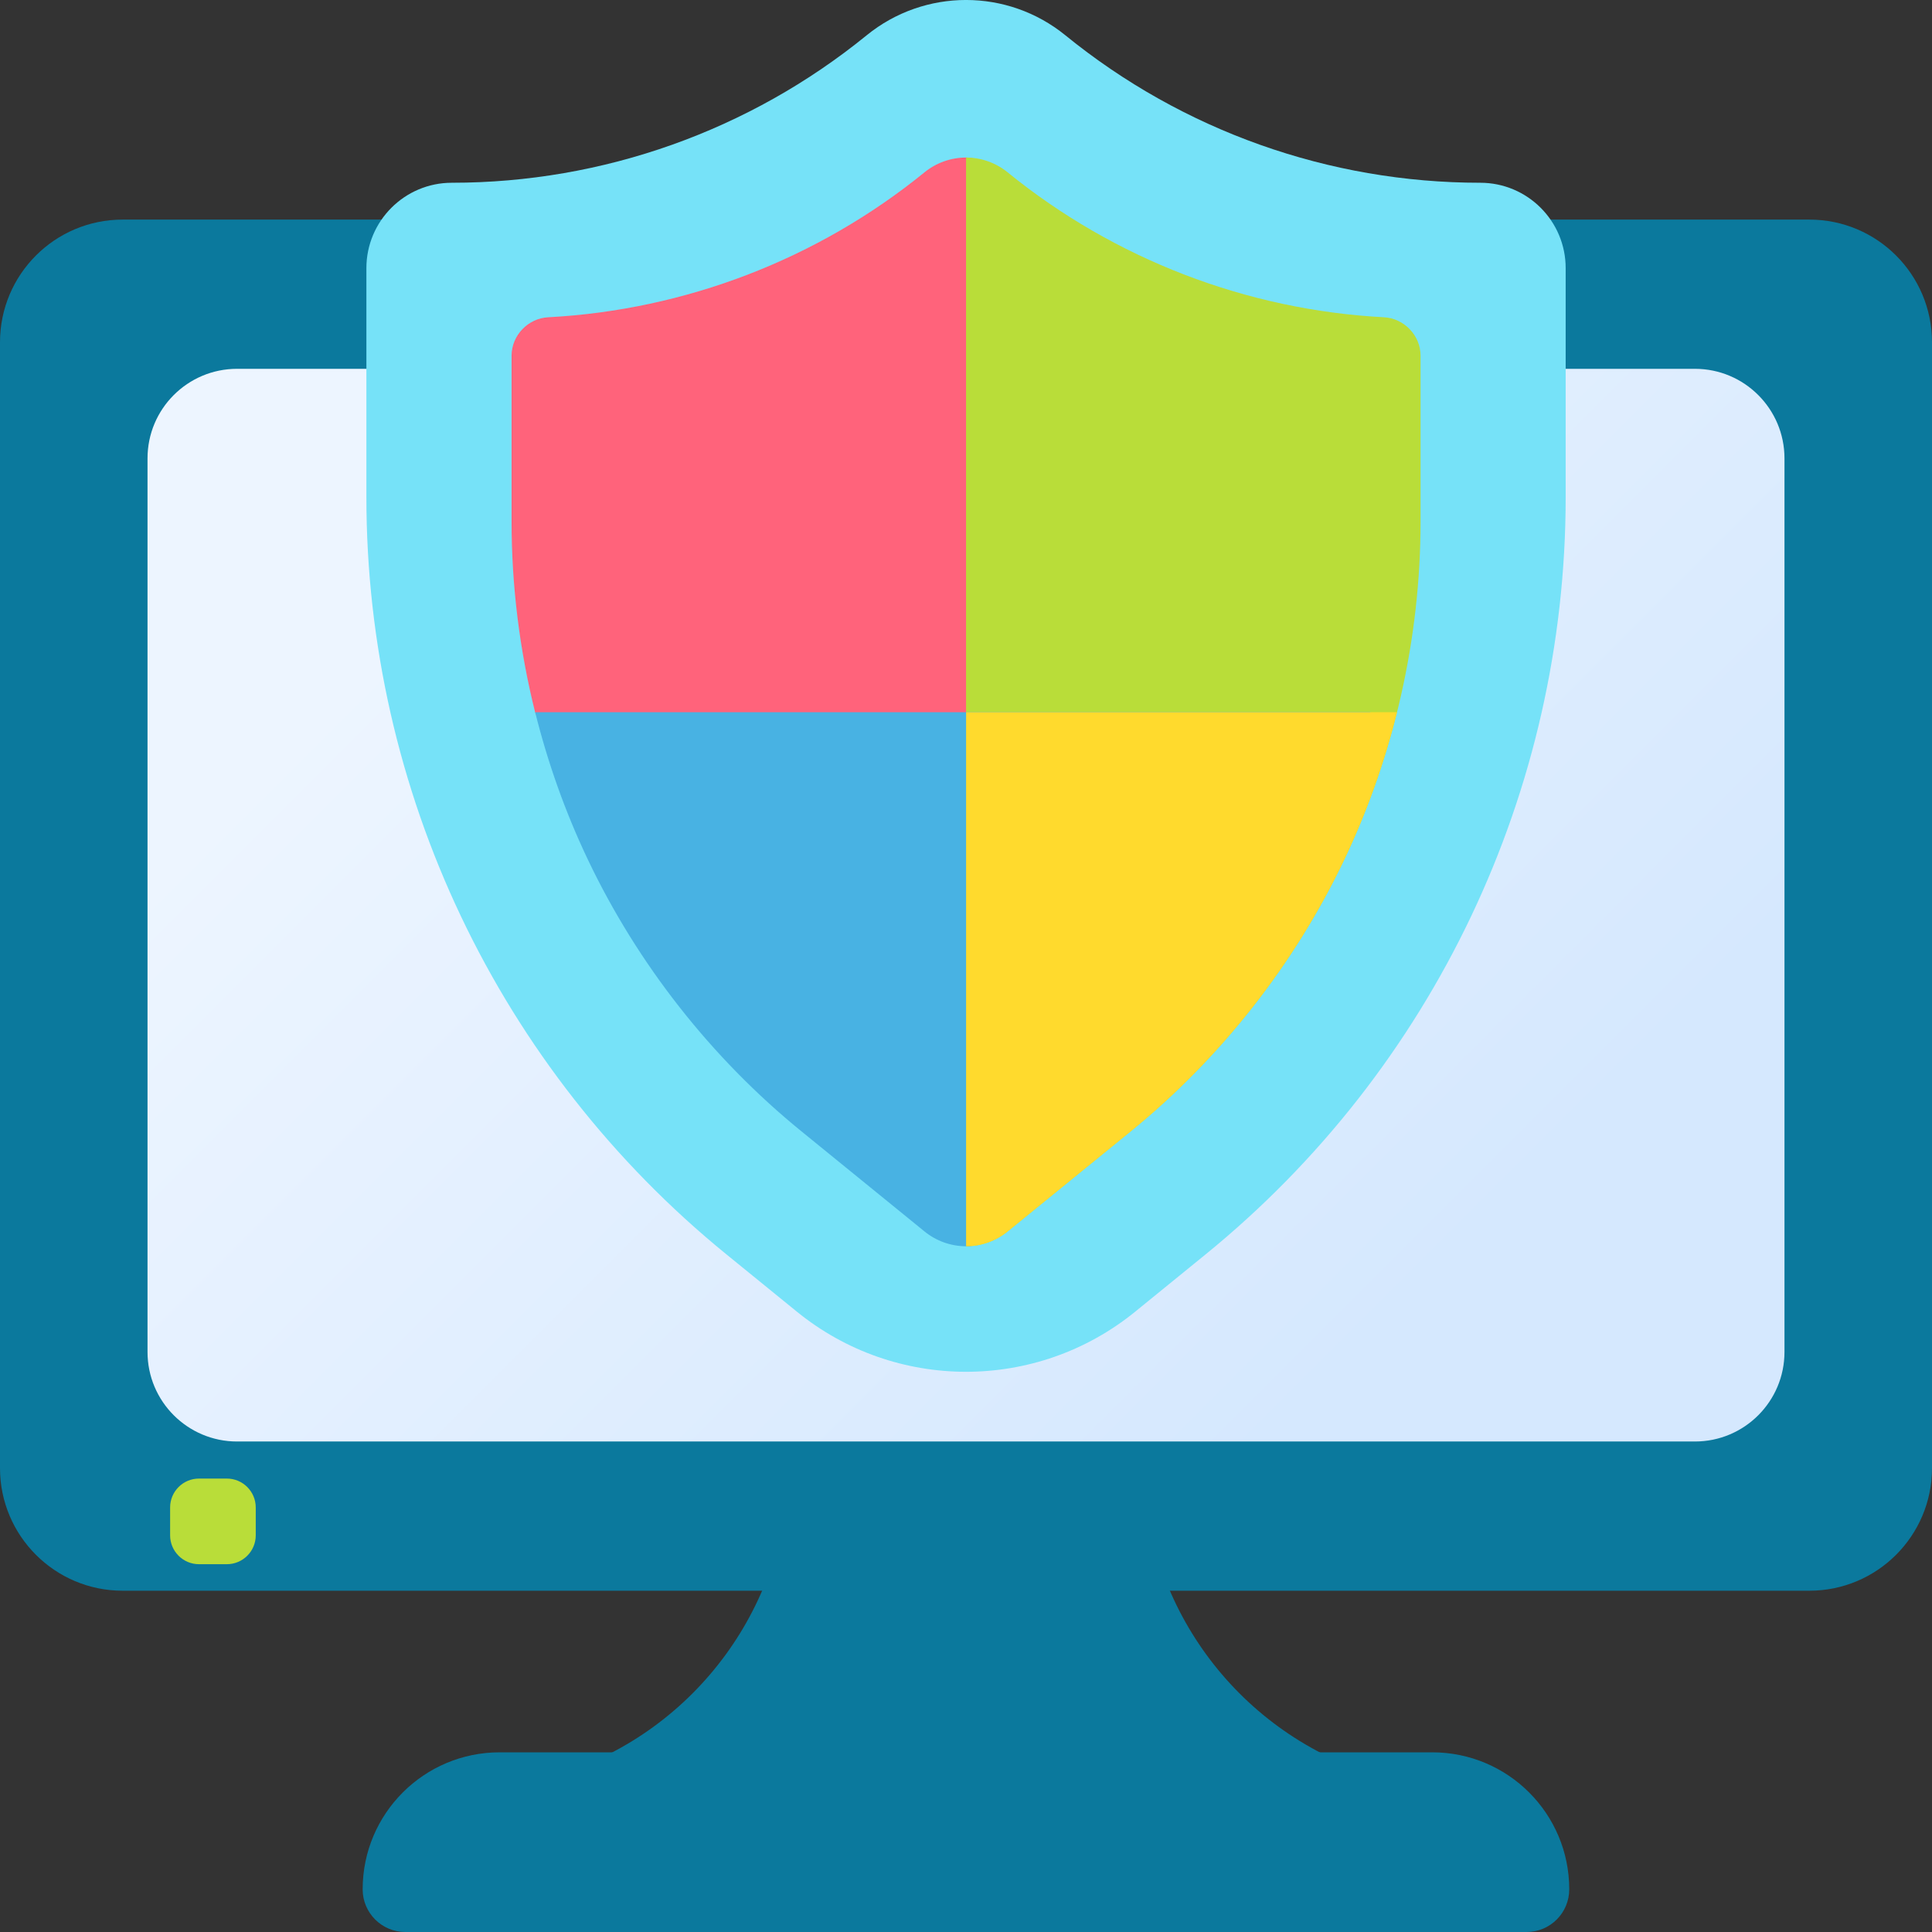
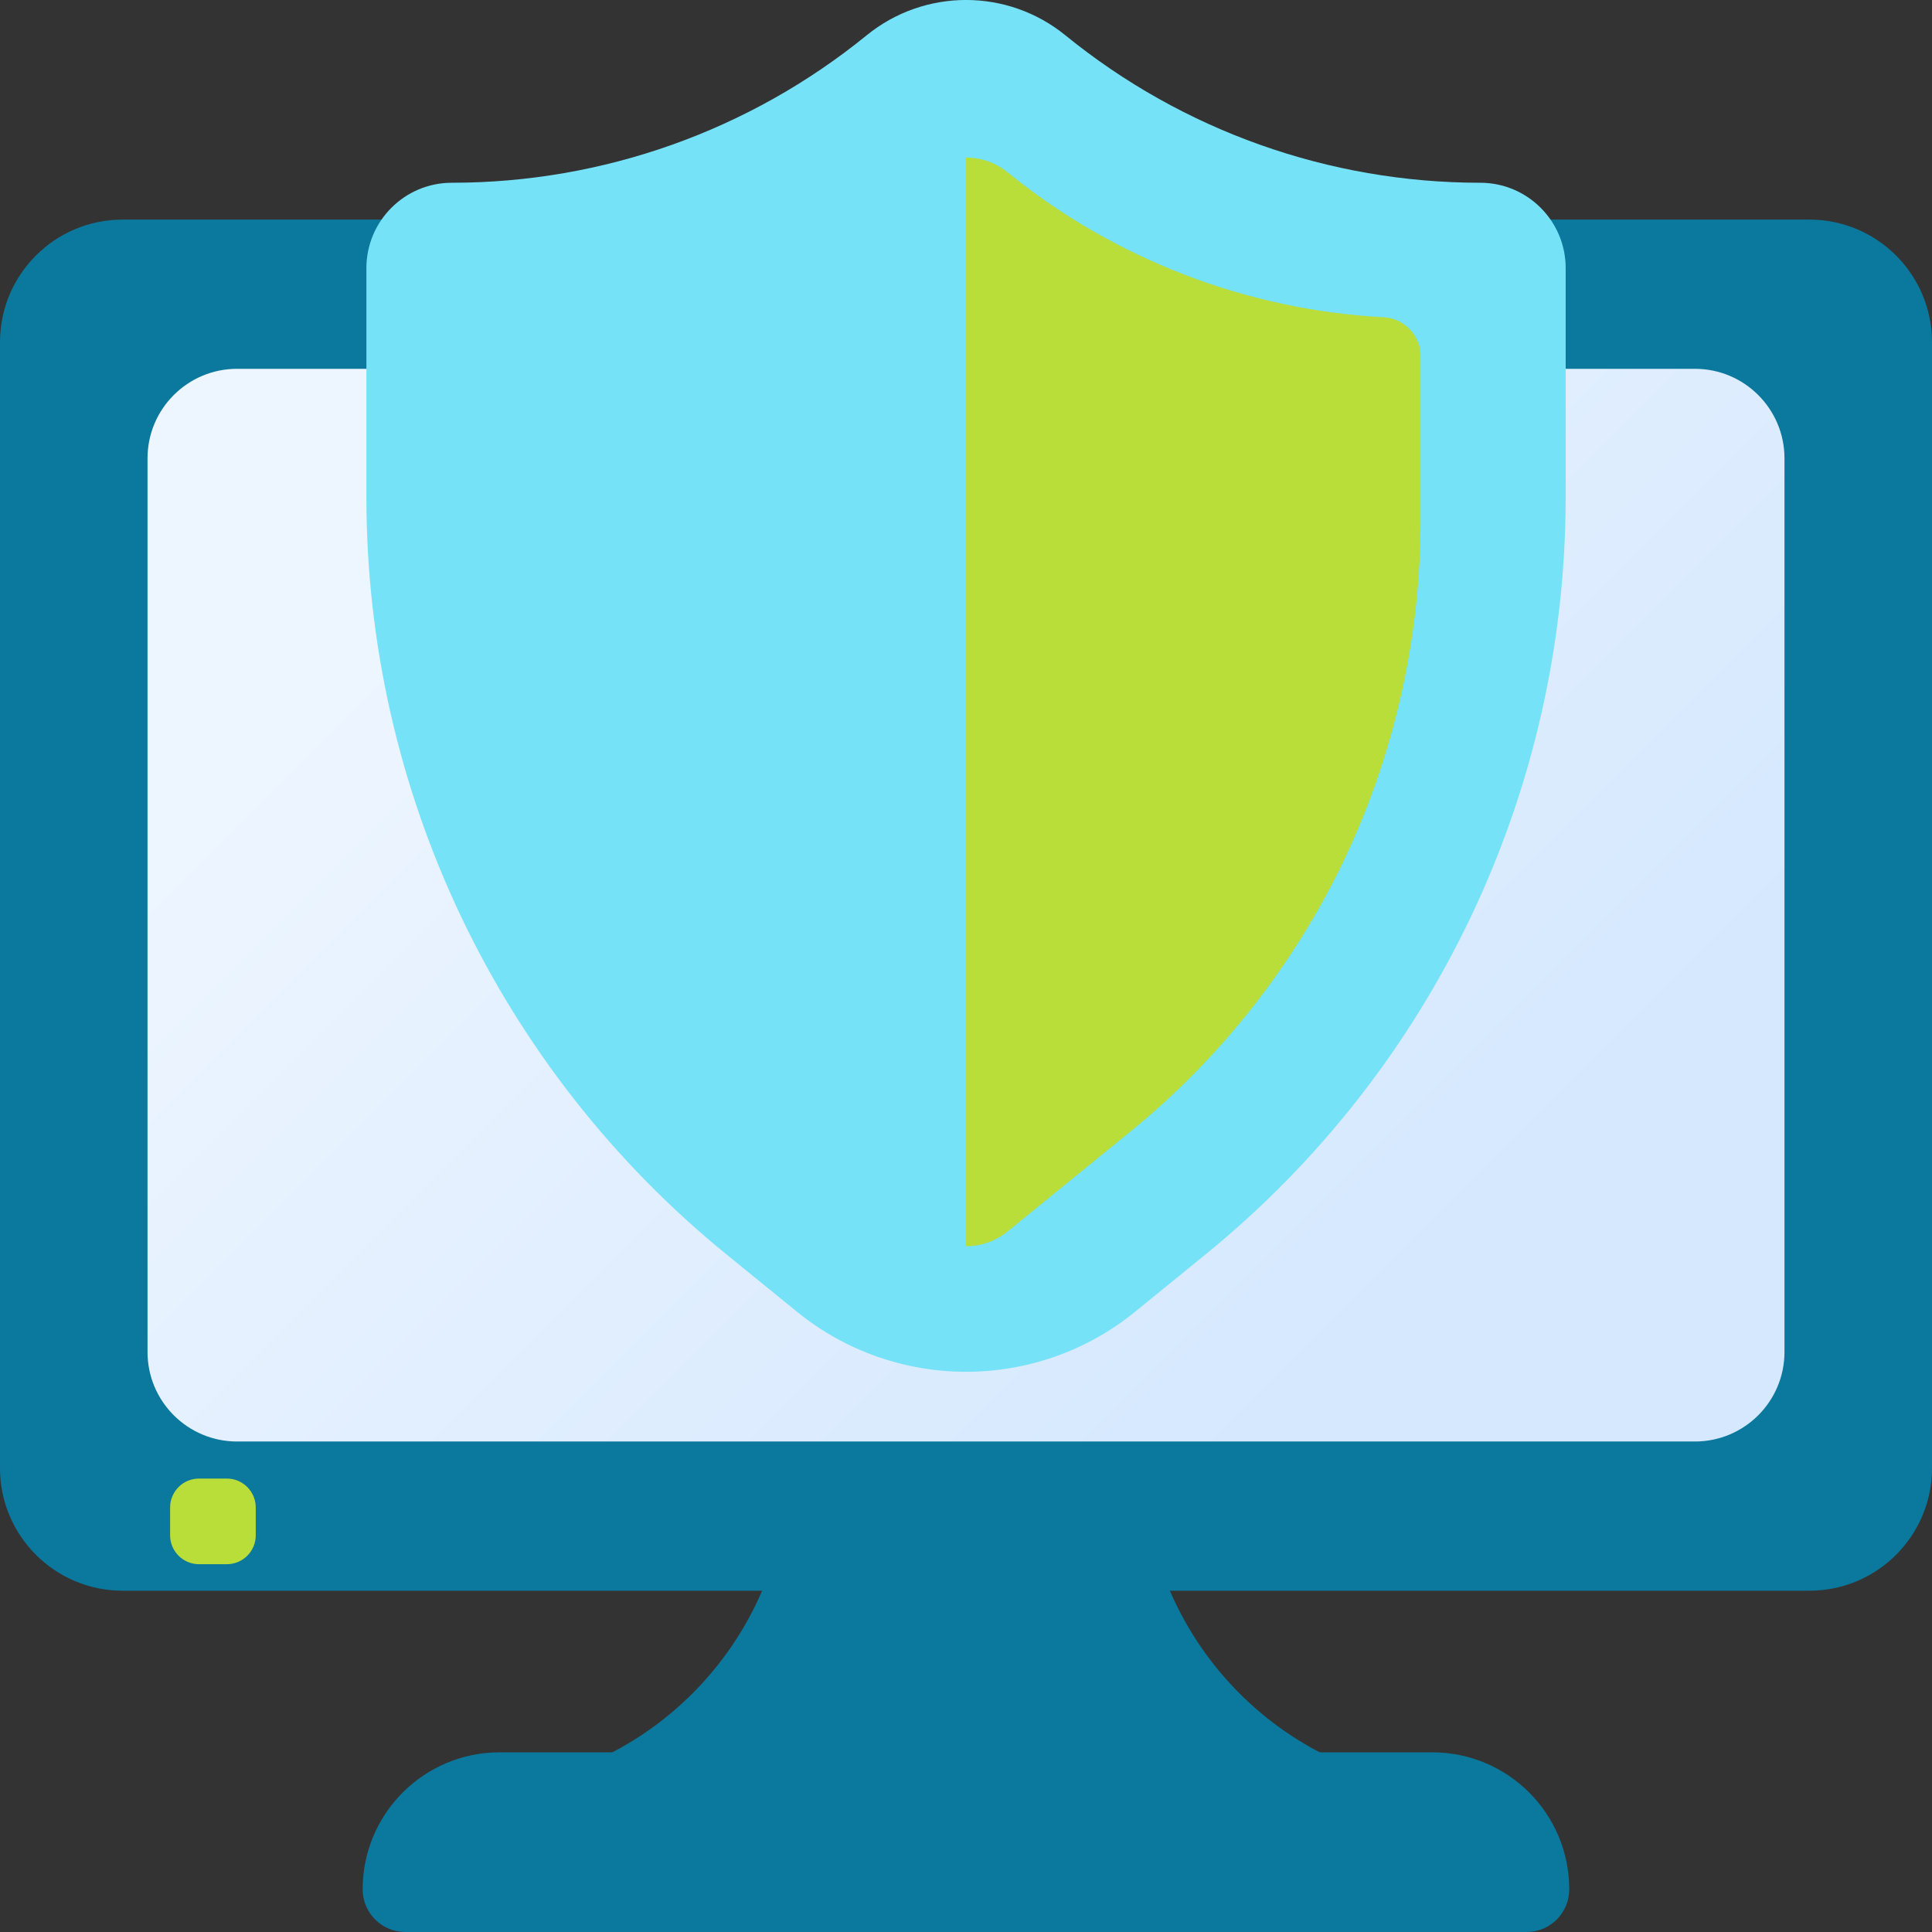
<svg xmlns="http://www.w3.org/2000/svg" width="59" height="59" viewBox="0 0 59 59" fill="none">
  <rect x="0" y="0" width="59" height="59" fill="#333333" stroke="none" />
  <g clip-path="url(#clip0)">
    <path d="M41.87 54.171C37.721 52.83 34.909 48.967 34.909 44.606V40.933H24.092V44.606C24.092 48.967 21.281 52.83 17.131 54.171H41.87Z" fill="url(#paint0_linear)" />
    <path d="M55.254 48.578H3.746C1.677 48.578 0 46.901 0 44.833V10.452C0 8.383 1.677 6.706 3.746 6.706H55.254C57.323 6.706 59 8.383 59 10.452V44.833C59 46.901 57.323 48.578 55.254 48.578Z" fill="url(#paint1_linear)" />
    <path d="M53.224 45.816H5.779C4.134 45.816 2.801 44.483 2.801 42.839V12.446C2.801 10.801 4.134 9.468 5.779 9.468H53.224C54.868 9.468 56.201 10.801 56.201 12.446V42.839C56.201 44.483 54.868 45.816 53.224 45.816Z" fill="url(#paint2_linear)" />
    <path d="M51.76 44.021H7.24C5.73 44.021 4.505 42.796 4.505 41.286V13.998C4.505 12.487 5.73 11.263 7.24 11.263H51.76C53.27 11.263 54.495 12.487 54.495 13.998V41.286C54.495 42.796 53.271 44.021 51.76 44.021Z" fill="url(#paint3_linear)" />
-     <path d="M29.499 10.612C30.131 10.612 30.643 10.1 30.643 9.468C30.643 8.836 30.131 8.324 29.499 8.324C28.867 8.324 28.355 8.836 28.355 9.468C28.355 10.1 28.867 10.612 29.499 10.612Z" fill="url(#paint4_linear)" />
-     <path d="M29.501 10.187C29.898 10.187 30.219 9.865 30.219 9.468C30.219 9.072 29.898 8.75 29.501 8.75C29.104 8.75 28.783 9.072 28.783 9.468C28.783 9.865 29.104 10.187 29.501 10.187Z" fill="url(#paint5_linear)" />
    <path d="M46.619 59H12.379C11.659 59 11.075 58.417 11.075 57.697C11.075 55.386 12.949 53.513 15.259 53.513H43.738C46.049 53.513 47.922 55.386 47.922 57.697C47.922 58.417 47.339 59 46.619 59Z" fill="url(#paint6_linear)" />
    <path d="M6.927 47.768H6.077C5.59 47.768 5.195 47.373 5.195 46.886V46.036C5.195 45.548 5.59 45.153 6.077 45.153H6.927C7.415 45.153 7.81 45.548 7.81 46.036V46.886C7.81 47.373 7.415 47.768 6.927 47.768Z" fill="url(#paint7_linear)" />
    <path d="M45.204 5.581C40.589 5.581 36.115 3.991 32.535 1.078C30.768 -0.36 28.234 -0.36 26.466 1.078C22.887 3.991 18.413 5.581 13.798 5.581C12.357 5.581 11.189 6.749 11.189 8.19V15.183C11.189 24.154 15.229 32.647 22.187 38.309L24.335 40.056C27.344 42.504 31.658 42.504 34.667 40.056L36.814 38.309C43.773 32.648 47.813 24.153 47.813 15.182C47.813 12.498 47.813 9.975 47.813 8.189C47.813 6.748 46.645 5.581 45.204 5.581Z" fill="url(#paint8_linear)" />
-     <path d="M29.502 37.364C29.041 37.364 28.591 37.204 28.233 36.913L24.472 33.853C21.725 31.618 19.469 28.746 17.948 25.548C17.265 24.112 16.547 22.192 16.341 21.75C15.867 19.85 15.623 17.891 15.623 15.94V10.859C15.623 10.244 16.125 9.721 16.739 9.689C20.925 9.467 24.972 7.915 28.233 5.262C28.591 4.971 29.041 4.811 29.502 4.811C29.963 4.811 30.413 5.203 30.77 5.493C34.032 8.147 37.269 9.468 41.455 9.689C42.069 9.721 42.571 10.244 42.571 10.858V15.939C42.571 19.481 41.767 23.044 40.246 26.242C38.725 29.44 36.469 32.312 33.722 34.547C33.722 34.547 29.963 37.364 29.502 37.364Z" fill="url(#paint9_linear)" />
    <path d="M30.77 37.607L34.532 34.547C37.279 32.312 39.535 29.44 41.056 26.242C42.577 23.044 43.381 19.481 43.381 15.939V10.858C43.381 10.244 42.878 9.721 42.265 9.689C38.079 9.468 34.032 7.915 30.77 5.262C30.413 4.971 29.962 4.811 29.502 4.811V38.058C29.963 38.058 30.413 37.898 30.77 37.607Z" fill="url(#paint10_linear)" />
-     <path d="M41.852 21.75C41.467 23.297 40.93 24.806 40.247 26.243C38.727 29.44 36.469 32.313 33.723 34.548L29.961 37.608C29.605 37.898 29.963 38.059 29.503 38.059C29.042 38.059 28.591 37.898 28.235 37.608L24.473 34.548C21.726 32.313 19.469 29.44 17.949 26.243C17.265 24.807 16.729 23.297 16.343 21.75H41.852Z" fill="url(#paint11_linear)" />
-     <path d="M42.662 21.75C42.277 23.297 41.74 24.806 41.056 26.243C39.536 29.44 37.279 32.313 34.533 34.548L30.771 37.608C30.415 37.898 29.963 38.059 29.503 38.059V21.75H42.662Z" fill="url(#paint12_linear)" />
  </g>
  <defs>
    <linearGradient id="paint0_linear" x1="26.356" y1="47.97" x2="33.281" y2="56.594" gradientUnits="userSpaceOnUse">
      <stop stop-color="#0B799D" />
    </linearGradient>
    <linearGradient id="paint1_linear" x1="17.396" y1="15.538" x2="56.972" y2="55.114" gradientUnits="userSpaceOnUse">
      <stop stop-color="#0B799D" />
    </linearGradient>
    <linearGradient id="paint2_linear" x1="49.649" y1="47.791" x2="2.871" y2="1.013" gradientUnits="userSpaceOnUse">
      <stop stop-color="#0B799D" />
    </linearGradient>
    <linearGradient id="paint3_linear" x1="16.609" y1="14.75" x2="42.412" y2="40.553" gradientUnits="userSpaceOnUse">
      <stop stop-color="#EDF5FF" />
      <stop offset="1" stop-color="#D5E8FE" />
    </linearGradient>
    <linearGradient id="paint4_linear" x1="31.216" y1="11.184" x2="27.309" y2="7.278" gradientUnits="userSpaceOnUse">
      <stop stop-color="#0B799D" />
    </linearGradient>
    <linearGradient id="paint5_linear" x1="28.424" y1="8.391" x2="30.875" y2="10.843" gradientUnits="userSpaceOnUse">
      <stop stop-color="#0B799D" />
    </linearGradient>
    <linearGradient id="paint6_linear" x1="28.34" y1="54.255" x2="32.598" y2="65.965" gradientUnits="userSpaceOnUse">
      <stop stop-color="#0B799D" />
    </linearGradient>
    <linearGradient id="paint7_linear" x1="5.867" y1="45.826" x2="8.699" y2="48.657" gradientUnits="userSpaceOnUse">
      <stop stop-color="#B9DD39" />
    </linearGradient>
    <linearGradient id="paint8_linear" x1="14.158" y1="1.978" x2="45.739" y2="33.558" gradientUnits="userSpaceOnUse">
      <stop stop-color="#76E2F8" />
    </linearGradient>
    <linearGradient id="paint9_linear" x1="19.752" y1="8.436" x2="28.294" y2="16.978" gradientUnits="userSpaceOnUse">
      <stop stop-color="#FF637B" />
    </linearGradient>
    <linearGradient id="paint10_linear" x1="27.543" y1="15.322" x2="34.179" y2="21.958" gradientUnits="userSpaceOnUse">
      <stop stop-color="#B9DD39" />
    </linearGradient>
    <linearGradient id="paint11_linear" x1="25.867" y1="20.94" x2="32.88" y2="27.953" gradientUnits="userSpaceOnUse">
      <stop stop-color="#48B2E3" />
    </linearGradient>
    <linearGradient id="paint12_linear" x1="31.483" y1="25.305" x2="36.227" y2="30.048" gradientUnits="userSpaceOnUse">
      <stop stop-color="#FFDA2D" />
    </linearGradient>
    <clipPath id="clip0">
      <rect width="59" height="59" fill="white" />
    </clipPath>
  </defs>
</svg>